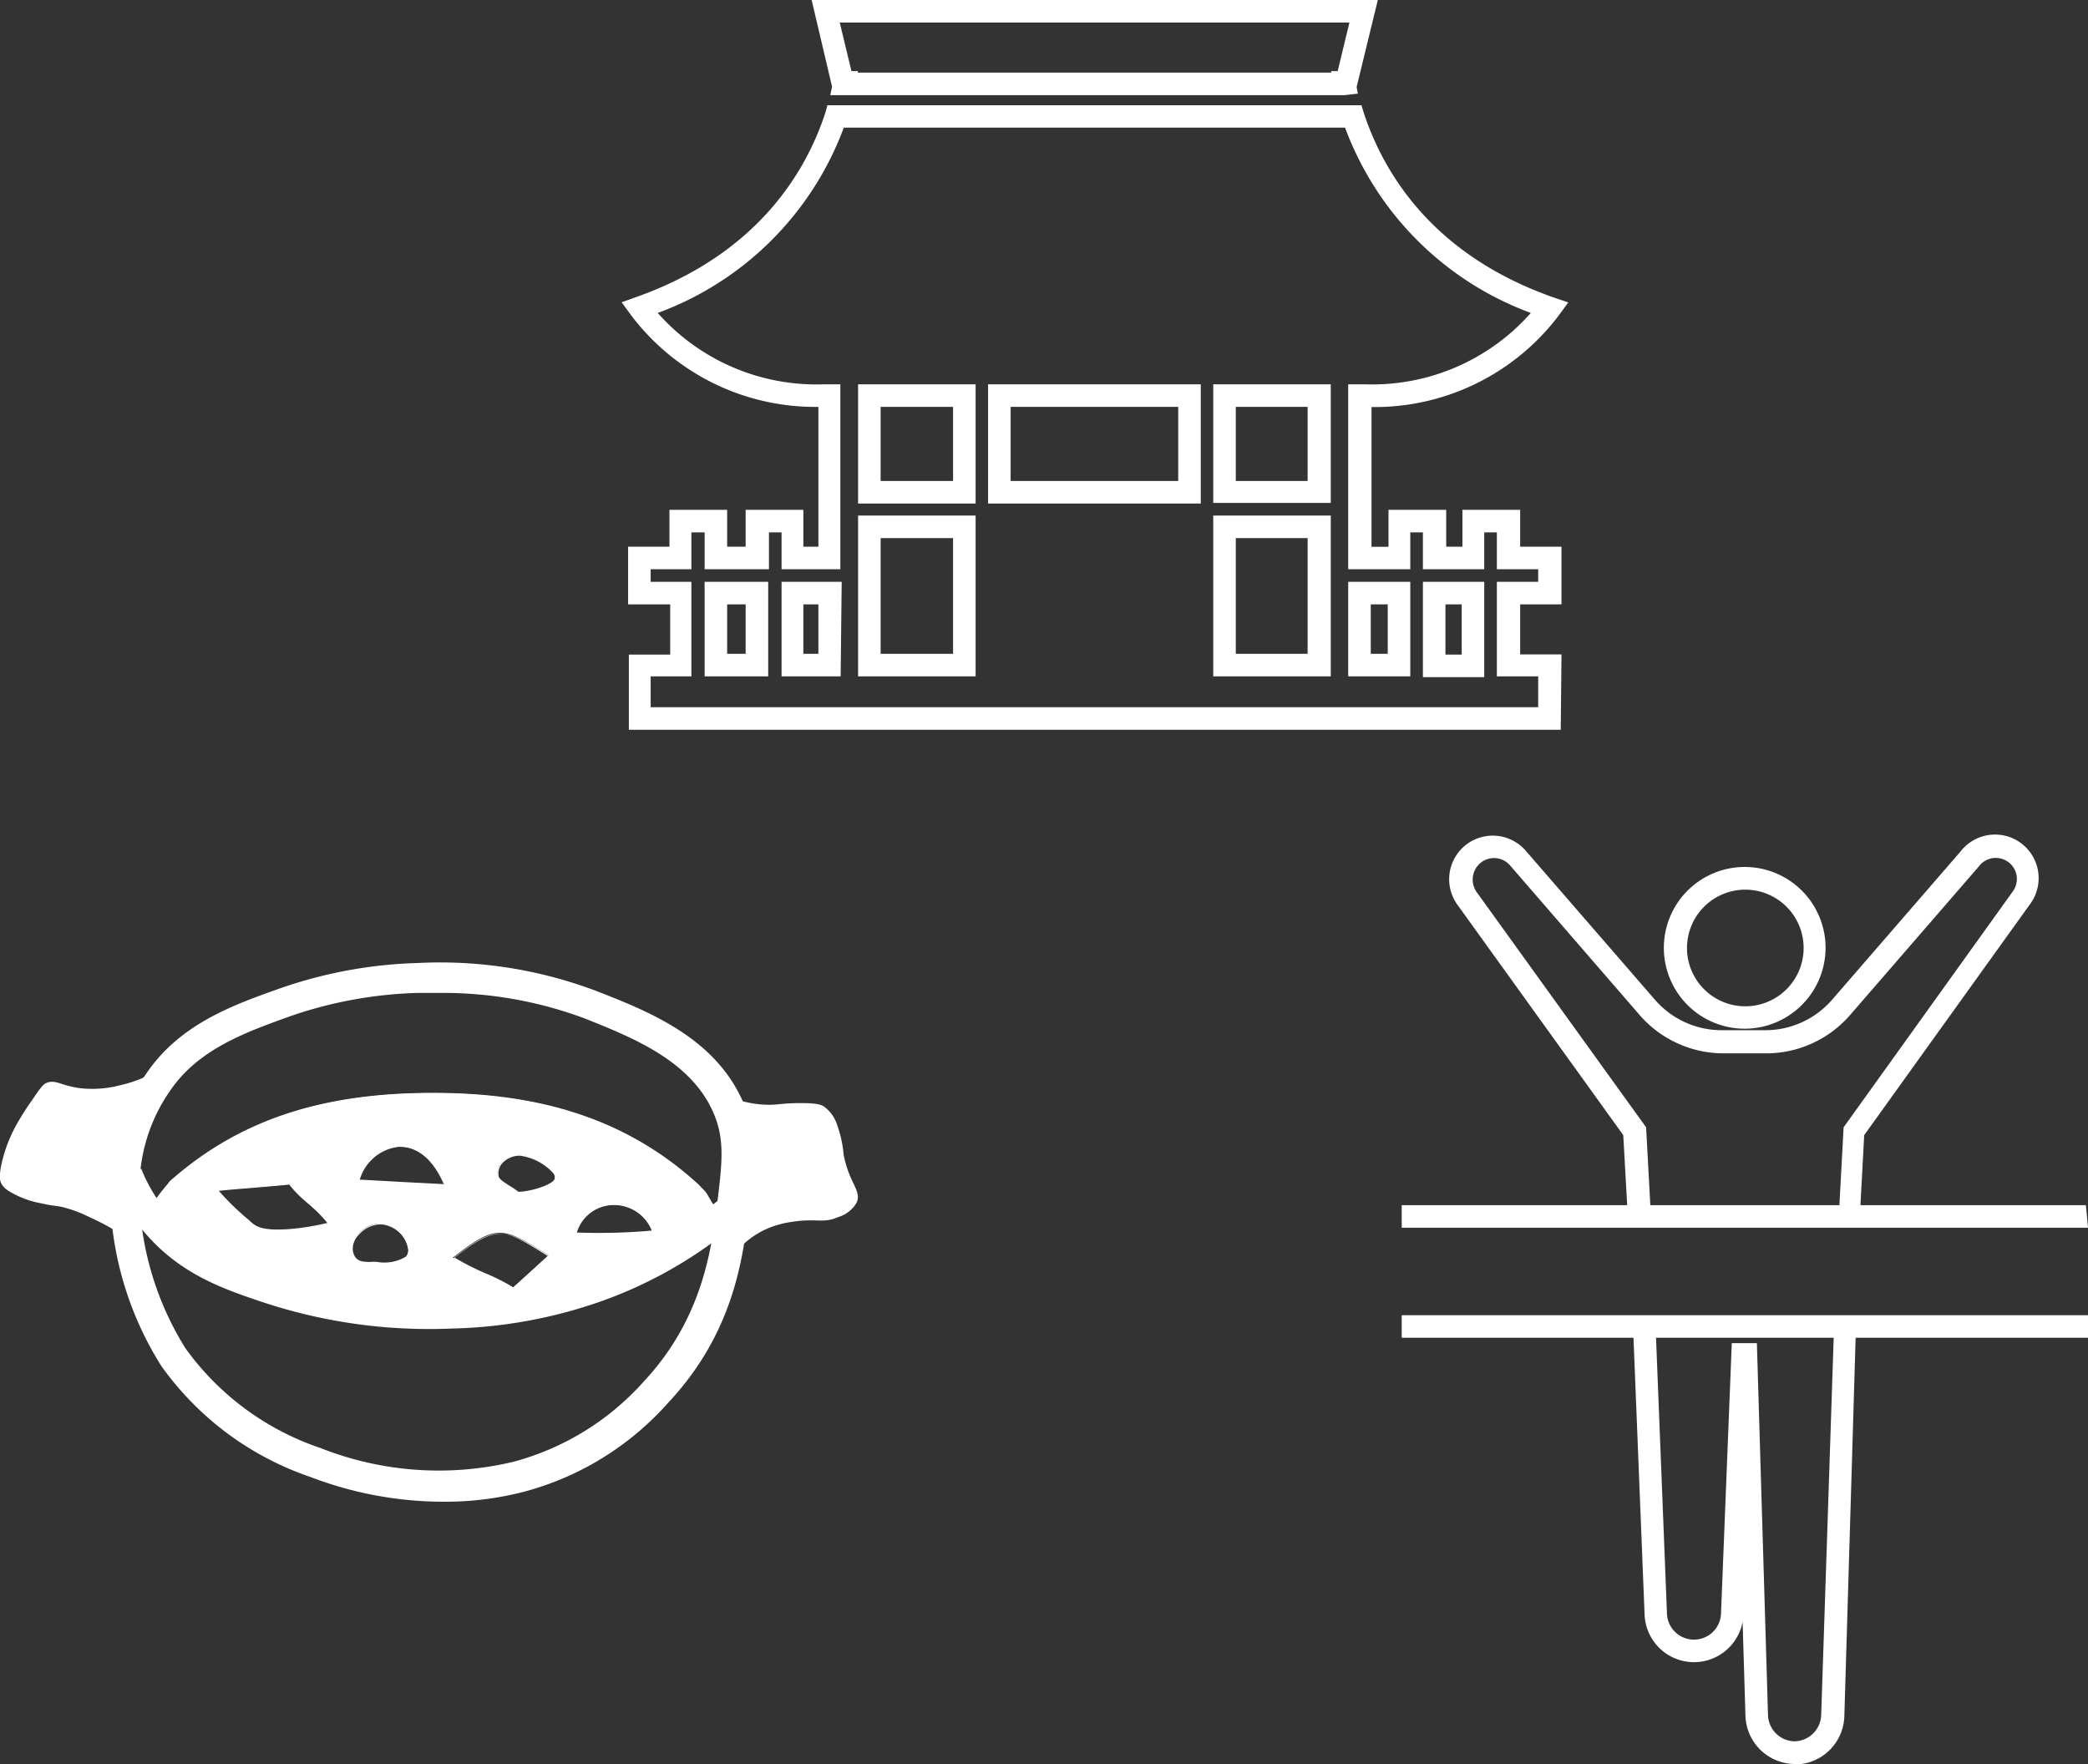
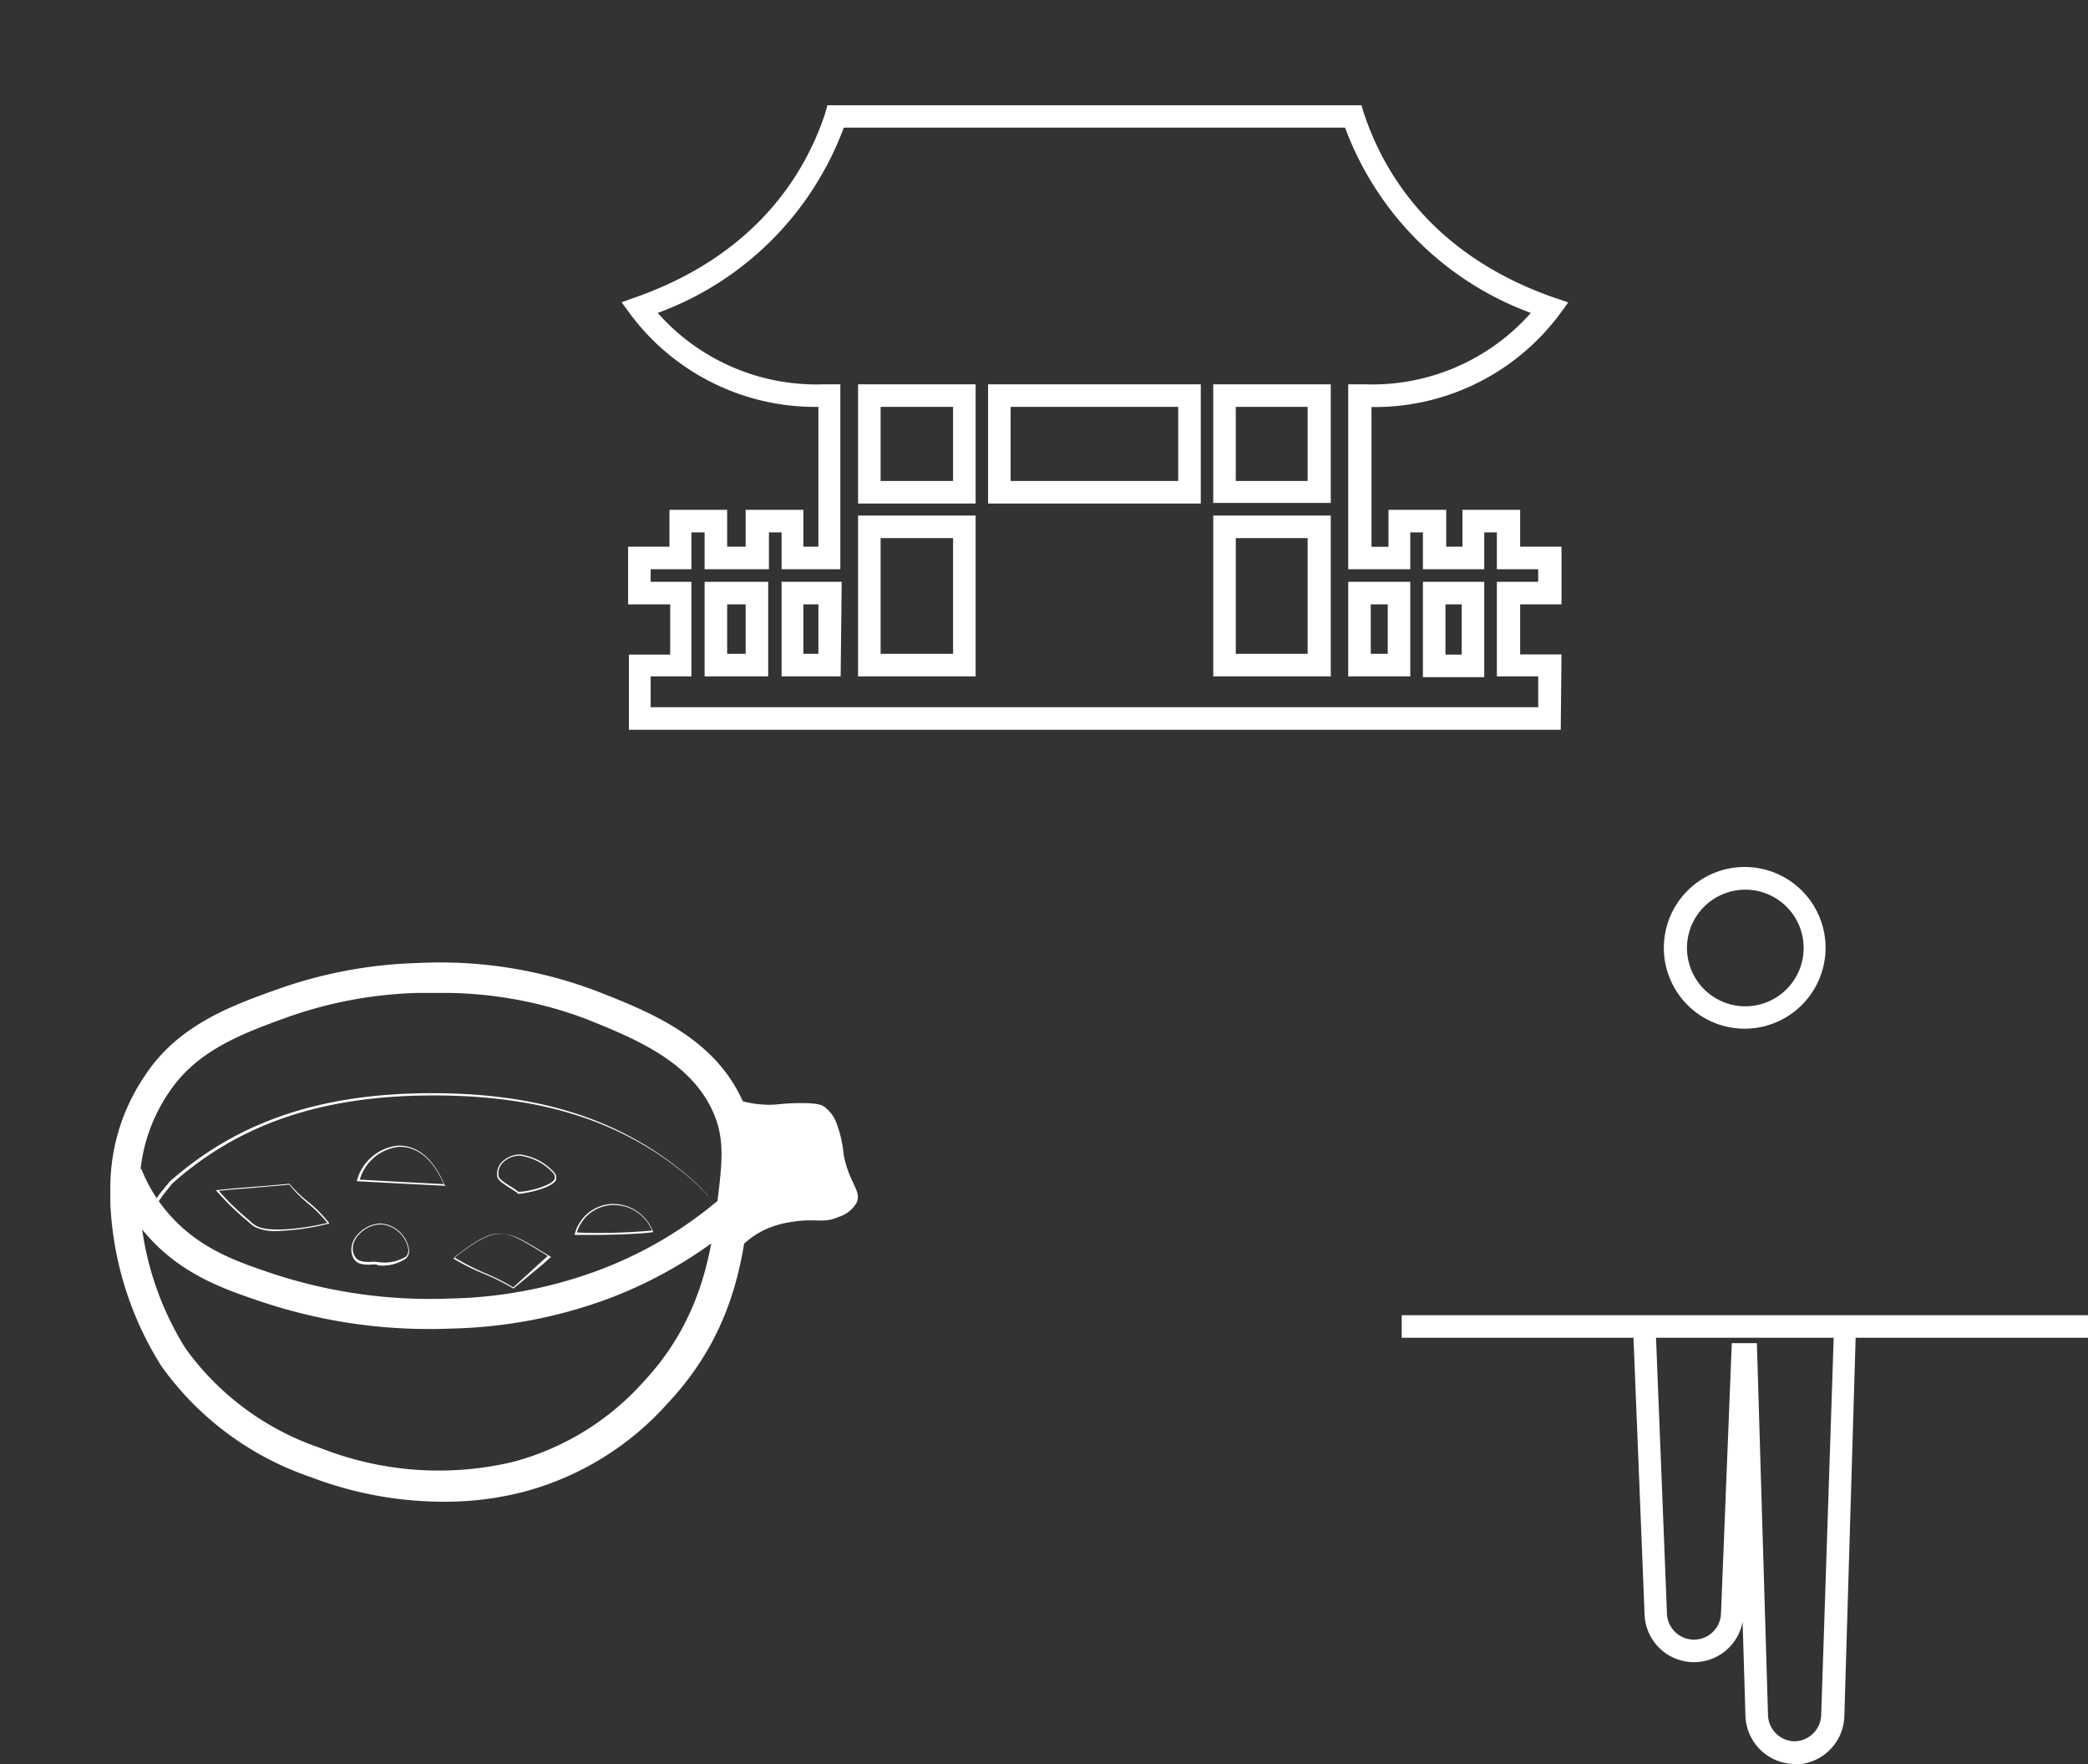
<svg xmlns="http://www.w3.org/2000/svg" viewBox="0 0 138.92 117.36">
  <rect x="0" y="0" width="138.92" height="117.36" fill="#333333" stroke="none" />
  <defs>
    <style>.cls-1{fill:#fff;}</style>
  </defs>
  <g id="レイヤー_2" data-name="レイヤー 2">
    <g id="フッター">
-       <path class="cls-1" d="M7.62,81.84A16.21,16.21,0,0,0,6,81a8.65,8.65,0,0,0-1.61-.63c-.67-.19-.69-.09-1.63-.31a6.11,6.11,0,0,1-1.62-.52c-.52-.26-.87-.44-1.06-.82-.07-.14-.19-.46.08-1.53a9.58,9.58,0,0,1,.88-2.26,16.46,16.46,0,0,1,1.07-1.7c.48-.71.72-1.06.94-1.16.64-.31,1,.19,2.4.34A7.33,7.33,0,0,0,8,72.2a8.5,8.5,0,0,0,1.9-.67" />
-       <path class="cls-1" d="M47.13,79.59,47,79.37c-.18-.23-.25-.27-.48-.52,0,0,0,0-.07-.07-5.1-4.66-11.17-6.08-17.67-6.07S16.38,74.06,11.3,78.59c-.07.09-.14.19-.22.28l-.4.5,0,0-.73,1c.32.52.64,1,1,1.54l.3.41.14.19h0c.2.26.4.52.61.77.06.07.13.13.18.2l.46.44c.27.2.54.4.82.58a1.44,1.44,0,0,1,.66.09A50.47,50.47,0,0,0,33.73,87a18.62,18.62,0,0,0,9-2.55,22.87,22.87,0,0,0,4.85-4.14C47.42,80.1,47.28,79.84,47.13,79.59ZM17,81.61a3.49,3.49,0,0,1-.51-.4,18,18,0,0,1-2.05-2c1.23-.15,3.21-.26,4.81-.43.42.69,2.13,1.9,2.58,2.63C20.67,81.69,18,82.14,17,81.61Zm8.1,2.48c-.56-.15-1.56.23-1.7-.89a1.91,1.91,0,0,1,1.9-1.79,2,2,0,0,1,1.86,1.72C27.2,83.77,26.55,84.08,25.12,84.09Zm-1.26-5.53c.75-2.43,4.07-3.71,5.74.3Zm10.66-1.72c.78-.07,2.68,1,2.42,1.62-.19.45-1.76.85-2.46.89-.59-.47-1.33-.77-1.36-1.13C33,77.4,33.7,76.91,34.52,76.84Zm-.37,8.83c-.87-.61-3.15-1.41-4-2,3-2.35,3.36-2,6.39-.14Zm4.16-3.59a2.68,2.68,0,0,1,5.1-.14A40,40,0,0,1,38.31,82.08Z" />
      <path class="cls-1" d="M30.08,87.2a47.73,47.73,0,0,1-16-2.54,1.59,1.59,0,0,0-.64-.08h0l-.61-.43L12.61,84l-.23-.22-.23-.22-.09-.1L12,83.34l-.45-.55-.33-.42-.3-.42a18.25,18.25,0,0,1-1-1.54l0,0,0,0,.72-1,0,0,.41-.51.12-.13.1-.14c4.51-4,10.06-5.9,17.47-5.9h0c7.52,0,13.14,1.93,17.68,6.08l0,0s0,0,0,0l.24.24.25.28.19.24c.12.2.24.42.35.63l.09.16,0,0a23,23,0,0,1-4.87,4.15,18.45,18.45,0,0,1-9,2.56C32.49,87.17,31.28,87.2,30.08,87.2ZM13.62,84.47a1.6,1.6,0,0,1,.52.1A50.18,50.18,0,0,0,33.72,87a18.54,18.54,0,0,0,9-2.56,22.43,22.43,0,0,0,4.82-4.1l-.06-.1c-.11-.2-.22-.41-.35-.62l-.18-.22a2.44,2.44,0,0,0-.25-.28l-.23-.24,0,0s0,0,0,0c-4.53-4.13-10.13-6-17.62-6h0c-7.38,0-12.91,1.87-17.4,5.87l-.1.13-.11.14c-.14.16-.27.33-.4.5l0,0-.7,1c.38.62.68,1.09,1,1.51l.3.41.15.2.18.22.44.55.1.1.08.1.23.21c.07.08.15.15.22.22l.22.16.59.41Zm20.54,1.26,0,0a14.83,14.83,0,0,0-2-1,14.09,14.09,0,0,1-2-1l-.05,0,.05,0c2.92-2.28,3.41-2,6.09-.35l.41.24-.53.48Zm-3.94-2.08a16.46,16.46,0,0,0,1.93,1,14.21,14.21,0,0,1,2,1l2.29-2.09-.29-.18C33.47,81.72,33.05,81.46,30.22,83.65Zm-5.11.49h0a1.79,1.79,0,0,0-.48,0c-.51,0-1.14,0-1.25-.89a1.46,1.46,0,0,1,.43-1.13,2.12,2.12,0,0,1,1.5-.72h0a2.06,2.06,0,0,1,1.91,1.77.72.72,0,0,1-.2.55,2.8,2.8,0,0,1-1.92.46Zm.19-2.68a2,2,0,0,0-1.43.69,1.34,1.34,0,0,0-.4,1c.1.79.63.8,1.15.81a2,2,0,0,1,.5,0A2.78,2.78,0,0,0,27,83.61a.61.61,0,0,0,.17-.47,2,2,0,0,0-1.81-1.68Zm14.21.7c-.52,0-.95,0-1.2,0h-.07l0-.06a2.68,2.68,0,0,1,2.47-2h.1a2.84,2.84,0,0,1,2.63,1.82l0,.06h-.06C42.69,82.09,40.83,82.16,39.51,82.16ZM38.38,82a39.61,39.61,0,0,0,5-.13,2.74,2.74,0,0,0-2.51-1.7h-.1A2.57,2.57,0,0,0,38.38,82ZM18.46,81.9A3.19,3.19,0,0,1,17,81.65h0a1.61,1.61,0,0,1-.37-.27l-.15-.13a18.19,18.19,0,0,1-2.06-2l-.06-.07h.09c.66-.08,1.52-.15,2.44-.22s1.63-.13,2.37-.21h0v0A8.06,8.06,0,0,0,20.56,80a8.66,8.66,0,0,1,1.33,1.36l0,.06-.07,0A16,16,0,0,1,18.46,81.9Zm-3.9-2.67a17.41,17.41,0,0,0,2,1.94l.15.14a1.68,1.68,0,0,0,.35.25h0c.9.49,3.34.14,4.72-.2a8.87,8.87,0,0,0-1.27-1.28,8.2,8.2,0,0,1-1.26-1.27c-.74.08-1.55.14-2.34.21S15.2,79.15,14.56,79.23Zm19.9.17v0c-.2-.15-.4-.28-.61-.41-.4-.26-.75-.48-.77-.75a1.17,1.17,0,0,1,.26-.88,1.74,1.74,0,0,1,1.19-.55h.08A3.7,3.7,0,0,1,36.87,78a.53.53,0,0,1,.12.51c-.21.49-1.86.88-2.51.92Zm.14-2.51h-.08a1.57,1.57,0,0,0-1.11.51,1,1,0,0,0-.24.81c0,.22.35.43.73.68a5.57,5.57,0,0,1,.59.4c.72,0,2.23-.43,2.41-.85a.44.44,0,0,0-.11-.41A3.66,3.66,0,0,0,34.6,76.89Zm-4.93,2h-.08l-2.77-.14-3-.16h-.07l0-.06a3.17,3.17,0,0,1,2.71-2.31h.11c.77,0,2.08.37,3,2.61Zm-5.74-.41,2.89.16,2.7.14c-.91-2.13-2.16-2.48-2.89-2.48h-.1A3.05,3.05,0,0,0,23.93,78.51Z" />
-       <path class="cls-1" d="M89.46,6.33H55.24l.12-.56L54,0H91.67L90.26,5.79l.08.44ZM57.07,4.83h31.5l0-.1H89l.78-3.23H55.87l.78,3.23h.43Z" />
      <path class="cls-1" d="M103.84,48.55h-62v-5h2.75V40.21H41.79V36.37h2.75V33.92h3.84v2.45h1.23V33.92h3.84v2.45h1v-9.3a15.35,15.35,0,0,1-12.5-6.15l-.59-.81.95-.34c8-2.83,11.28-8.23,12.6-12.26L55.05,7H90.58l.16.52c1.32,4,4.57,9.43,12.6,12.26l1,.34-.59.81a15.35,15.35,0,0,1-12.5,6.15v9.3h1.13V33.92h3.84v2.45h1.08V33.92h3.84v2.45h2.75v3.84h-2.75v3.33h2.75Zm-60.55-1.5h59.05V45H99.59V38.71h2.75v-.84H99.59V35.42h-.84v2.45H94.67V35.42h-.84v2.45H89.7V25.57h1.15a14.08,14.08,0,0,0,11-4.75A20.86,20.86,0,0,1,89.49,8.49H56.14A20.86,20.86,0,0,1,43.76,20.82a14.09,14.09,0,0,0,11,4.75h1.15v12.3H52V35.42h-.84v2.45H46.88V35.42H46v2.45H43.29v.84H46V45H43.29Zm55.46-2H94.67V38.71h4.08Zm-2.58-1.5h1.08V40.21H96.17ZM93.83,45H89.7V38.71h4.13Zm-2.63-1.5h1.13V40.21H91.2ZM88.54,45H80.72V34.3h7.82Zm-6.32-1.5H87V35.8H82.22ZM64.91,45H57.09V34.3h7.82Zm-6.32-1.5h4.82V35.8H58.59ZM55.93,45H52V38.71h4Zm-2.48-1.5h1V40.21h-1ZM51.11,45H46.88V38.71h4.23Zm-2.73-1.5h1.23V40.21H48.38ZM88.54,33.46H80.72V25.57h7.82ZM82.22,32H87V27.07H82.22Zm-2.33,1.5H65.74V25.57H79.89ZM67.24,32H78.39V27.07H67.24Zm-2.33,1.5H57.09V25.57h7.82ZM58.59,32h4.82V27.07H58.59Z" />
      <path class="cls-1" d="M116.09,68.44a5.38,5.38,0,1,1,5.37-5.37A5.39,5.39,0,0,1,116.09,68.44Zm0-9.25A3.88,3.88,0,1,0,120,63.07,3.88,3.88,0,0,0,116.09,59.19Z" />
      <path class="cls-1" d="M119.42,117.36a3.31,3.31,0,0,1-3.29-3.19l-.19-6.27a3.29,3.29,0,0,1-6.52-.45L108.68,89H93.26v-1.5h45.66V89H123.46l-.75,25.15a3.31,3.31,0,0,1-3.22,3.24Zm-4.2-28h1.67l.74,24.75a1.8,1.8,0,0,0,1.79,1.74h0a1.81,1.81,0,0,0,1.75-1.79L122,89H110.18l.73,18.42a1.8,1.8,0,0,0,3.59,0Z" />
-       <path class="cls-1" d="M138.92,81.68H93.26v-1.5h15L108,75.52l-11-15.28a2.9,2.9,0,0,1,4.52-3.63l8.61,9.93a5.88,5.88,0,0,0,4.46,2h2.82a5.88,5.88,0,0,0,4.46-2l8.57-9.89a2.9,2.9,0,0,1,4.59,3.55l-11,15.32-.25,4.66h15Zm-29.12-1.5h12.58l.28-5.18L133.9,59.33a1.4,1.4,0,0,0-2.23-1.7l-8.57,9.89a7.4,7.4,0,0,1-5.6,2.56h-2.82a7.4,7.4,0,0,1-5.6-2.56l-8.6-9.93a1.41,1.41,0,0,0-2-.16,1.44,1.44,0,0,0-.22,1.94L109.52,75Z" />
      <path class="cls-1" d="M29.38,99.91a24.8,24.8,0,0,1-8.71-1.64,20.16,20.16,0,0,1-9.93-7.38,22.12,22.12,0,0,1-3.4-10.84c0-.48,0-.94,0-1a13.25,13.25,0,0,1,2.31-7.5c2.22-3.38,5.8-4.67,9-5.8a30.26,30.26,0,0,1,9.13-1.68,29.38,29.38,0,0,1,12,1.9c3.37,1.32,7.56,3,9.5,7,1.19,2.45.93,4.51.53,7.64s-1,8.07-5.35,12.71a19.53,19.53,0,0,1-9.65,5.94A21,21,0,0,1,29.38,99.91Zm-.22-33.85c-.56,0-1,0-1.37,0a28.18,28.18,0,0,0-8.51,1.56c-3,1.08-6.12,2.2-8,5a11.31,11.31,0,0,0-2,6.43h0s0,.43,0,.87a20.3,20.3,0,0,0,3.05,9.77,18.23,18.23,0,0,0,9,6.65,21.39,21.39,0,0,0,12.84.91,17.75,17.75,0,0,0,8.69-5.37c3.89-4.17,4.47-8.82,4.83-11.6.37-3,.58-4.6-.35-6.52-1.6-3.3-5.39-4.78-8.43-6A27,27,0,0,0,29.16,66.06Z" />
      <path class="cls-1" d="M28.61,88.42a35.13,35.13,0,0,1-11.14-1.79C15,85.8,12.2,84.86,9.88,82.29a12.22,12.22,0,0,1-2.35-3.8l1.87-.73a10.25,10.25,0,0,0,2,3.19c2,2.18,4.4,3,6.75,3.79A33.46,33.46,0,0,0,30,86.39a29.93,29.93,0,0,0,9.64-1.81,27,27,0,0,0,8.57-5.09L49.48,81a29.12,29.12,0,0,1-9.19,5.47A32,32,0,0,1,30,88.39C29.56,88.41,29.08,88.42,28.61,88.42Z" />
      <path class="cls-1" d="M49.19,83.05a5.78,5.78,0,0,1,1.64-1.21,6.34,6.34,0,0,1,1.87-.55c1.61-.26,2.07.13,3.07-.32A2.08,2.08,0,0,0,57,80c.33-.81-.5-1.25-.87-3.18a7.91,7.91,0,0,0-.44-2,2.4,2.4,0,0,0-.88-1.21c-.18-.11-.45-.23-1.64-.22s-1.39.12-2.09.11a7,7,0,0,1-2-.33" />
    </g>
  </g>
</svg>